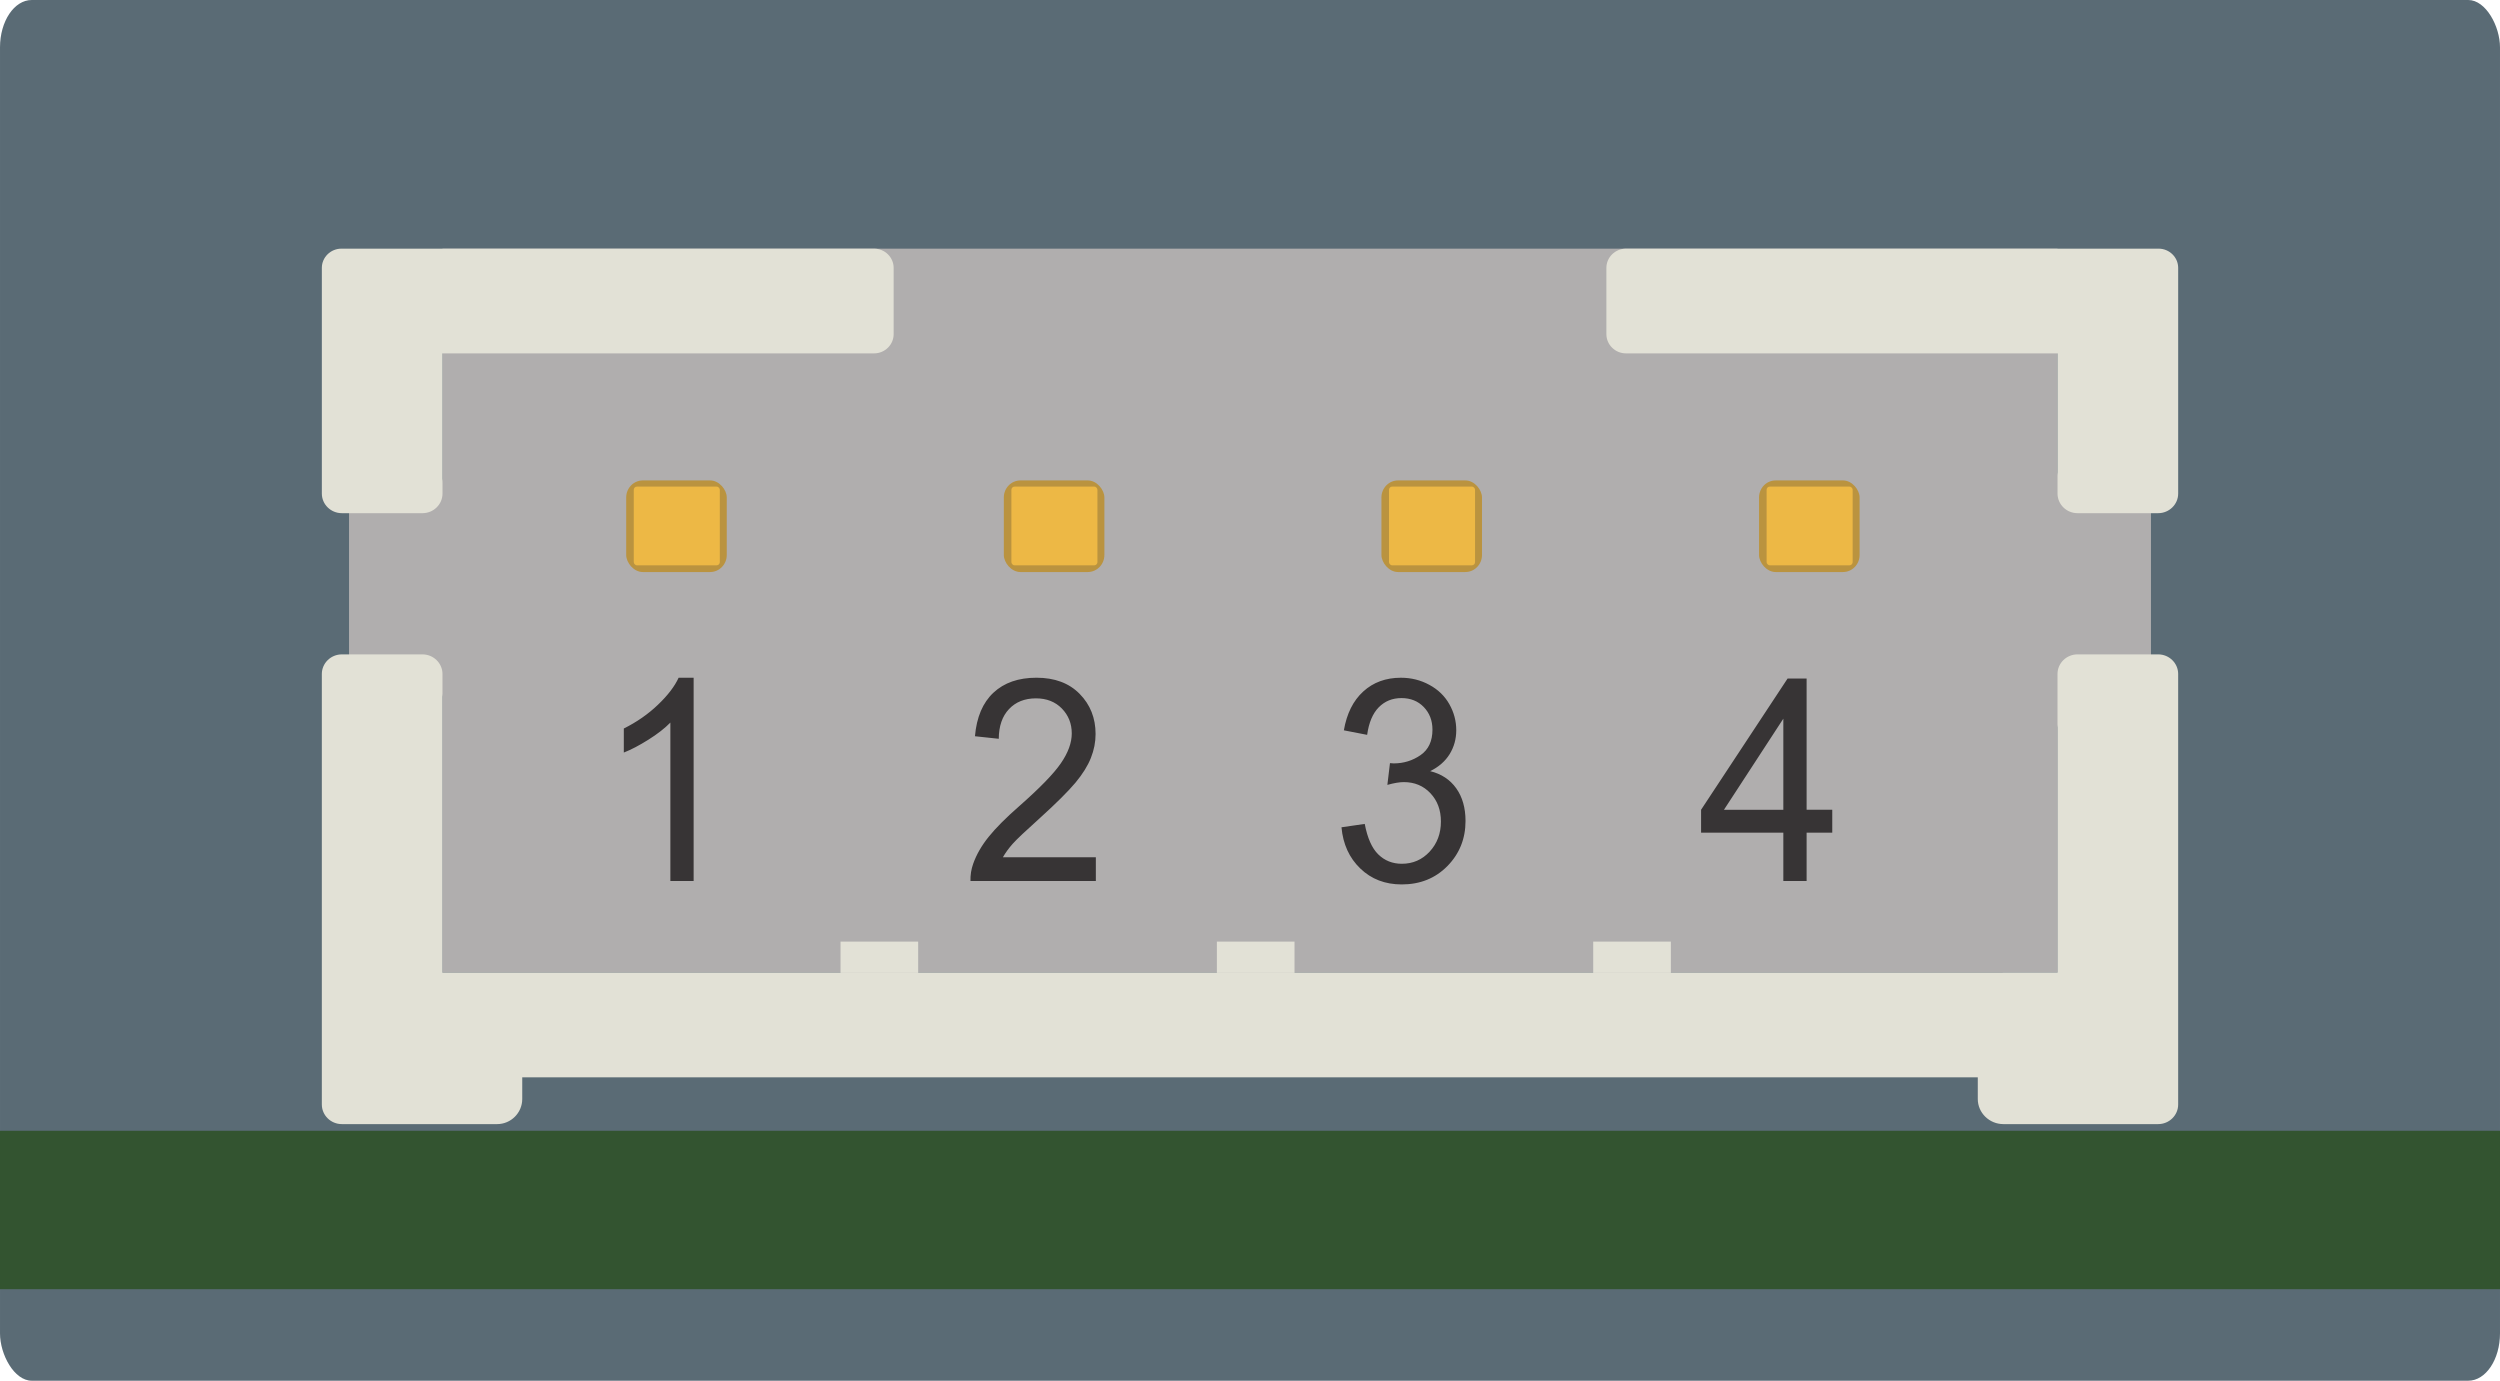
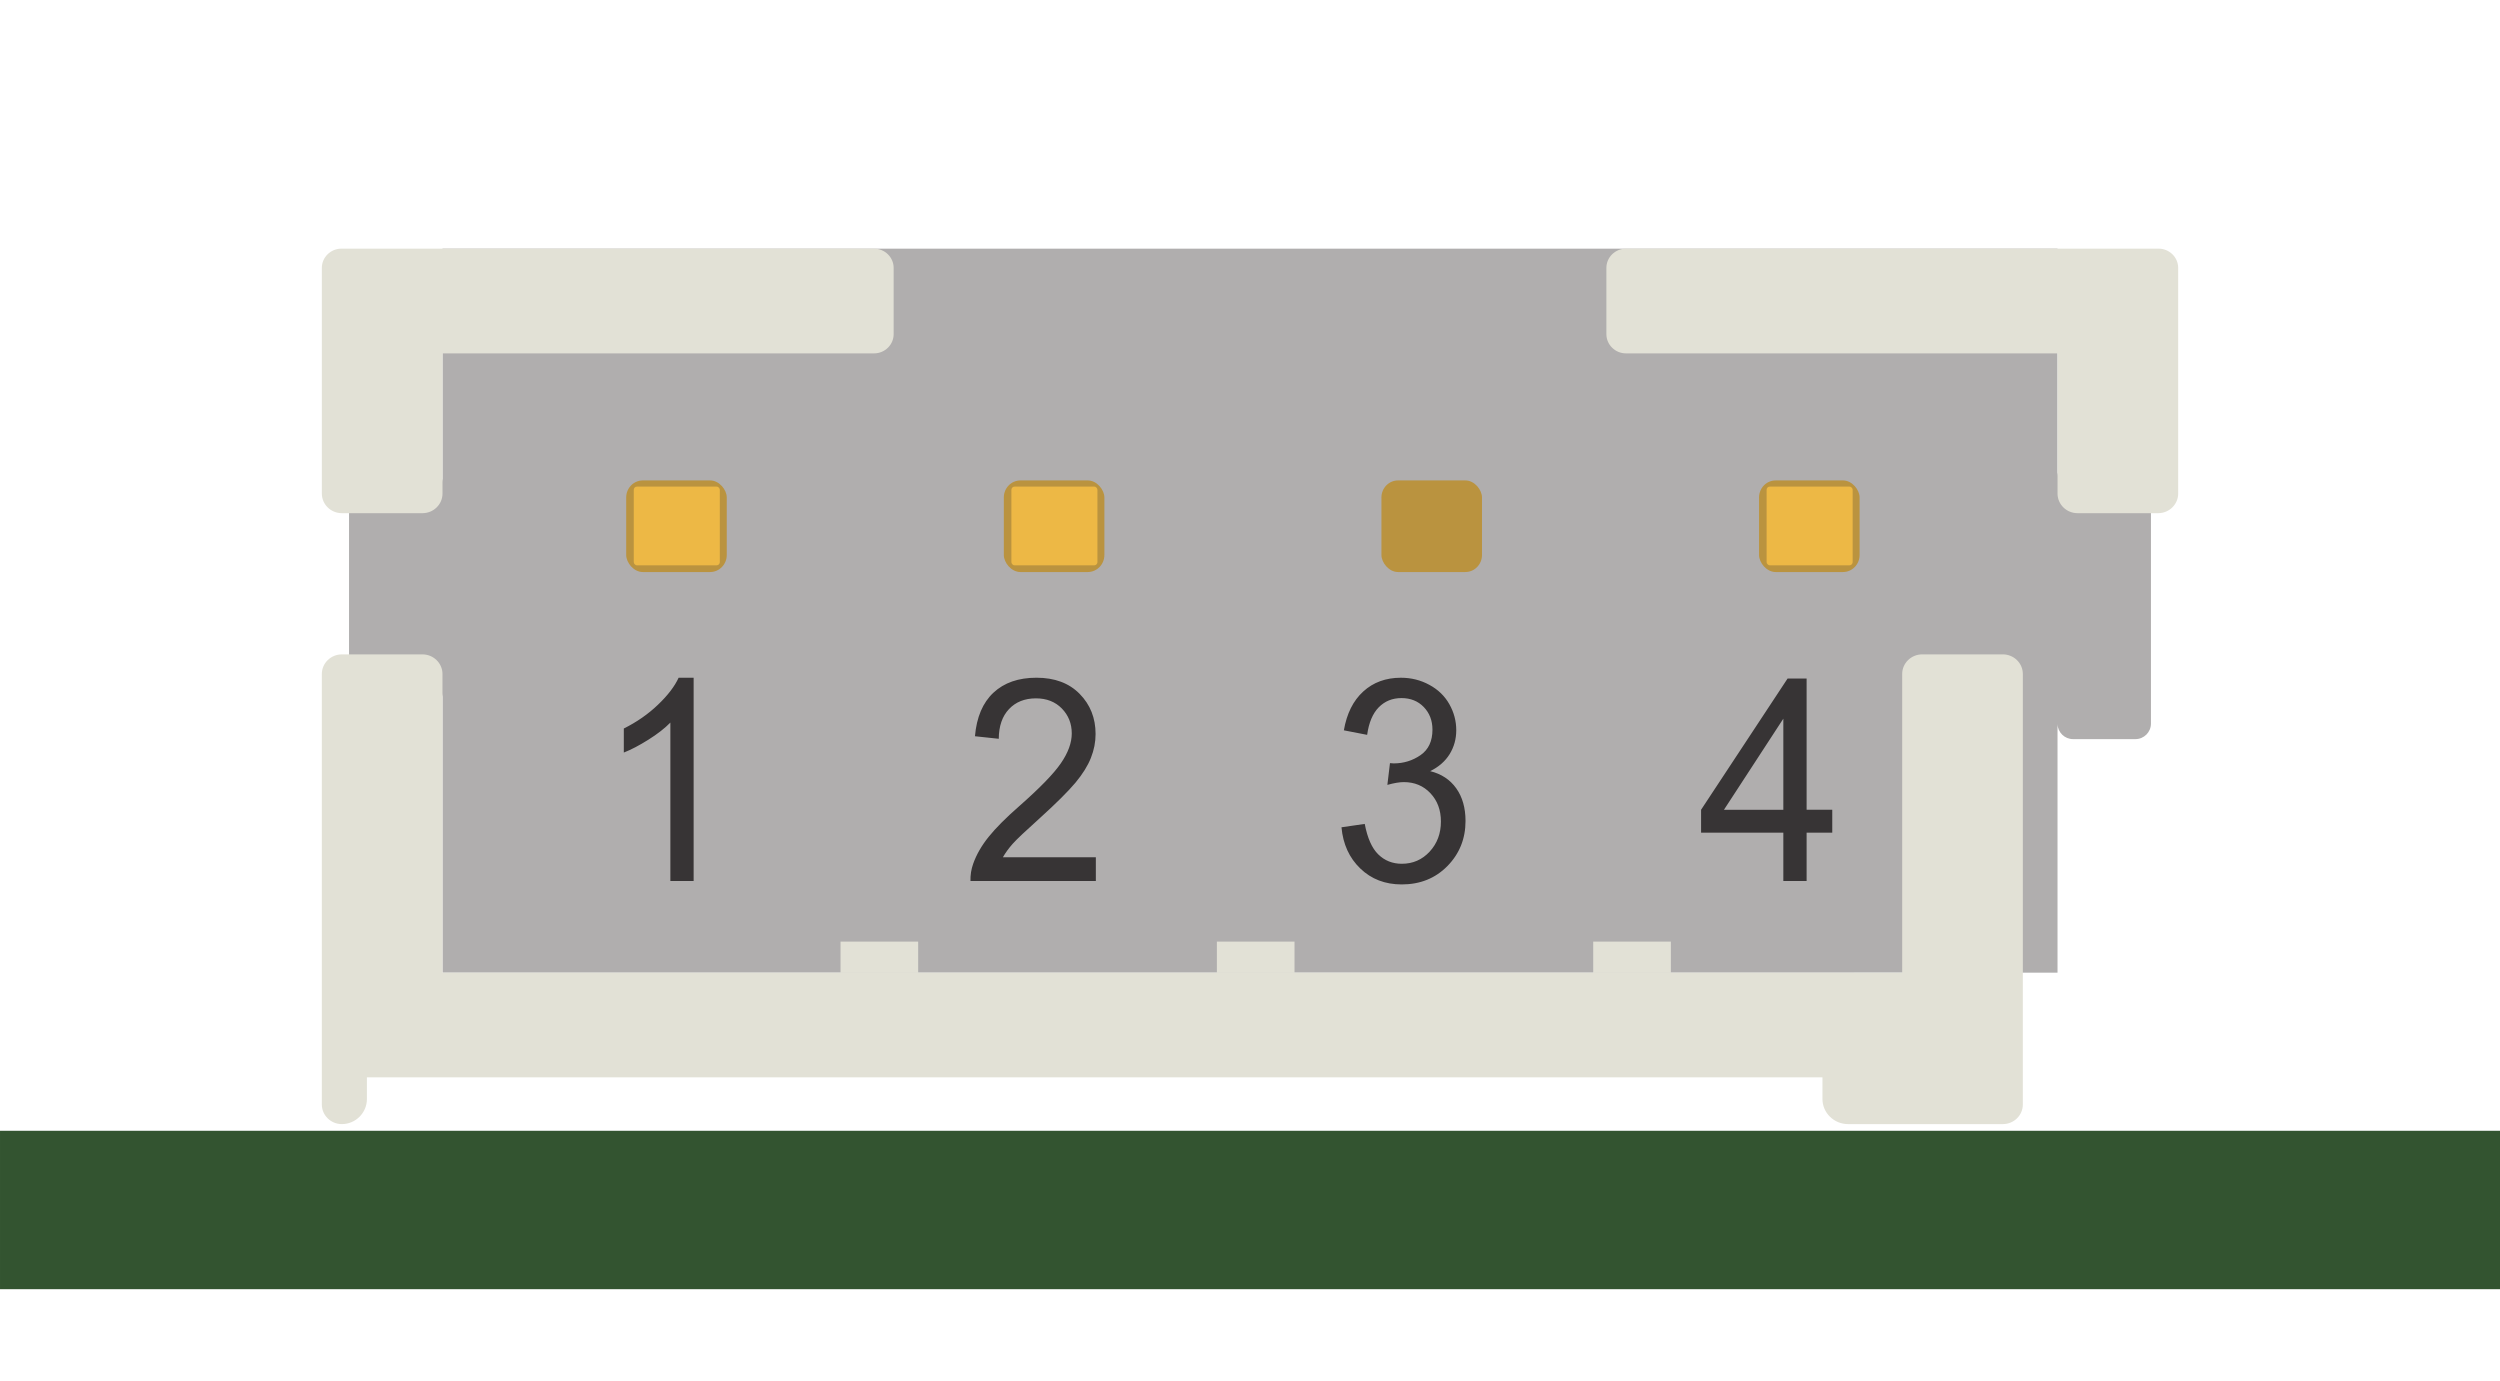
<svg xmlns="http://www.w3.org/2000/svg" xml:space="preserve" width="47.468mm" height="26.216mm" version="1.1" style="shape-rendering:geometricPrecision; text-rendering:geometricPrecision; image-rendering:optimizeQuality; fill-rule:evenodd; clip-rule:evenodd" viewBox="0 0 1730.81 955.91">
  <defs>
    <style type="text/css">
   
    .fil0 {fill:#5A6B75}
    .fil1 {fill:#335430}
    .fil2 {fill:#B0AEAE}
    .fil4 {fill:#BA933F}
    .fil3 {fill:#E2E1D6}
    .fil5 {fill:#EDB845}
    .fil6 {fill:#373435;fill-rule:nonzero}
   
  </style>
  </defs>
  <g id="Layer_x0020_1">
-     <rect class="fil0" y="0" width="1730.81" height="955.91" rx="21.97" ry="32.81" />
    <rect class="fil1" x="0" y="782.87" width="1730.81" height="109.67" />
    <g id="_2333298193792">
      <path class="fil2" d="M1435.19 319.05l43.25 0c5.9,0 10.72,4.82 10.72,10.72l0 171.21c0,5.9 -4.82,10.73 -10.72,10.73l-43.25 0c-5.8,0 -10.57,-4.68 -10.72,-10.46l0 172.17 -1118.13 0 0 -193.44c-0.15,5.76 -4.92,10.44 -10.72,10.44l-43.26 0c-5.9,0 -10.72,-4.82 -10.72,-10.71l0 -145.55c0,-5.91 4.82,-10.73 10.72,-10.73l43.26 0c5.8,0 10.57,4.67 10.72,10.45l0 -161.72 1118.13 0 0 157.34c0.15,-5.78 4.92,-10.45 10.72,-10.45z" />
      <path class="fil3" d="M1125.69 172.15l312.62 0 55.85 0 0.28 0 0.08 0c7.39,0.04 13.43,5.95 13.48,13.2l0 0.09 0 0.26 0 45.67 0 110.37c0,7.46 -6.22,13.55 -13.84,13.55l-55.85 0c-7.61,0 -13.83,-6.09 -13.83,-13.55l0 -97.08 -298.78 0c-7.46,0 -13.56,-5.97 -13.56,-13.29l0 -45.93c0,-7.31 6.1,-13.29 13.56,-13.29z" />
      <path class="fil3" d="M236.65 172.15l55.85 0 312.63 0c7.45,0 13.56,5.98 13.56,13.29l0 45.93c0,7.32 -6.1,13.29 -13.56,13.29l-298.78 0 0 97.08c0,7.46 -6.23,13.55 -13.84,13.55l-55.85 0c-7.61,0 -13.84,-6.09 -13.84,-13.55l0 -110.37 0 -45.67 0 -0.26 0 -0.09c0.05,-7.24 6.09,-13.16 13.48,-13.2l0.08 -0 0.27 0z" />
-       <path class="fil3" d="M1103.02 651.9l53.76 0 0 21.48 -53.76 0 0 -21.48zm-260.55 0l53.76 0 0 21.48 -53.76 0 0 -21.48zm544.07 21.49l-1042.37 0 -37.83 0 0 -206.78c0,-7.46 -6.24,-13.56 -13.84,-13.56l-55.86 0c-7.6,0 -13.83,6.1 -13.83,13.56l0 219.7 0 0.35 0 4.1 0 41.84 0 0.34 0 27.94 0 3.81c0,7.47 6.23,13.56 13.83,13.56l3.54 0 52.32 0 0.36 0 51.32 0c9.56,0 17.38,-7.81 17.38,-17.37l0 -15 1007.71 0 0 15c0,9.56 7.98,17.37 17.74,17.37l51.31 0 51.95 0 3.89 0c7.62,0 13.84,-6.08 13.84,-13.56l0 -3.81 0 -70.13 0 -224.15c0,-7.46 -6.22,-13.56 -13.84,-13.56l-55.85 0c-7.62,0 -13.84,6.1 -13.84,13.56l0 206.77 -37.47 0 -0.46 0.01zm-804.63 -21.49l53.76 0 0 21.48 -53.76 0 0 -21.48z" />
+       <path class="fil3" d="M1103.02 651.9l53.76 0 0 21.48 -53.76 0 0 -21.48zm-260.55 0l53.76 0 0 21.48 -53.76 0 0 -21.48zm544.07 21.49l-1042.37 0 -37.83 0 0 -206.78c0,-7.46 -6.24,-13.56 -13.84,-13.56l-55.86 0c-7.6,0 -13.83,6.1 -13.83,13.56l0 219.7 0 0.35 0 4.1 0 41.84 0 0.34 0 27.94 0 3.81c0,7.47 6.23,13.56 13.83,13.56c9.56,0 17.38,-7.81 17.38,-17.37l0 -15 1007.71 0 0 15c0,9.56 7.98,17.37 17.74,17.37l51.31 0 51.95 0 3.89 0c7.62,0 13.84,-6.08 13.84,-13.56l0 -3.81 0 -70.13 0 -224.15c0,-7.46 -6.22,-13.56 -13.84,-13.56l-55.85 0c-7.62,0 -13.84,6.1 -13.84,13.56l0 206.77 -37.47 0 -0.46 0.01zm-804.63 -21.49l53.76 0 0 21.48 -53.76 0 0 -21.48z" />
      <rect class="fil4" x="1217.83" y="332.61" width="69.62" height="63.43" rx="11.52" ry="11.8" />
      <rect class="fil5" x="1223.07" y="336.89" width="59.57" height="54.5" rx="2.2" ry="2.2" />
      <rect class="fil4" x="956.4" y="332.61" width="69.62" height="63.43" rx="11.52" ry="11.8" />
-       <rect class="fil5" x="961.64" y="336.89" width="59.57" height="54.5" rx="2.2" ry="2.2" />
      <rect class="fil4" x="694.97" y="332.61" width="69.62" height="63.43" rx="11.52" ry="11.8" />
      <rect class="fil5" x="700.21" y="336.89" width="59.57" height="54.5" rx="2.2" ry="2.2" />
      <rect class="fil4" x="433.53" y="332.61" width="69.62" height="63.43" rx="11.52" ry="11.8" />
      <rect class="fil5" x="438.77" y="336.89" width="59.57" height="54.5" rx="2.2" ry="2.2" />
    </g>
    <path class="fil6" d="M480.22 609.95l-16.11 0 0 -109.69c-3.88,3.98 -8.97,7.93 -15.26,11.88 -6.29,3.95 -11.96,6.92 -16.97,8.87l0 -16.64c9,-4.5 16.88,-9.98 23.62,-16.44 6.75,-6.43 11.54,-12.66 14.34,-18.73l10.38 0 0 140.75zm278.46 -16.44l0 16.44 -86.8 0c-0.12,-4.14 0.52,-8.12 1.89,-11.97 2.23,-6.3 5.8,-12.53 10.71,-18.63 4.91,-6.1 11.93,-13.15 21.06,-21.14 14.19,-12.5 23.84,-22.38 28.87,-29.69 5.06,-7.31 7.6,-14.22 7.6,-20.75 0,-6.82 -2.29,-12.56 -6.87,-17.26 -4.58,-4.67 -10.56,-7.02 -17.91,-7.02 -7.78,0 -14.01,2.48 -18.68,7.44 -4.67,4.93 -7.02,11.78 -7.08,20.55l-16.48 -1.76c1.13,-13.18 5.4,-23.23 12.79,-30.15 7.41,-6.92 17.33,-10.37 29.82,-10.37 12.58,0 22.56,3.72 29.88,11.19 7.35,7.47 11.02,16.74 11.02,27.77 0,5.61 -1.07,11.12 -3.24,16.54 -2.13,5.45 -5.7,11.16 -10.68,17.16 -5.01,5.97 -13.28,14.23 -24.81,24.67 -9.68,8.68 -15.9,14.55 -18.65,17.65 -2.75,3.1 -5,6.2 -6.8,9.33l64.37 0zm170.05 -20.75l16.11 -2.35c1.86,9.79 4.97,16.83 9.4,21.14 4.42,4.31 9.86,6.46 16.3,6.46 7.63,0 14.07,-2.81 19.26,-8.42 5.19,-5.61 7.78,-12.56 7.78,-20.85 0,-7.89 -2.41,-14.42 -7.26,-19.57 -4.82,-5.12 -10.96,-7.7 -18.43,-7.7 -3.05,0 -6.84,0.65 -11.38,1.93l1.8 -15.07c1.07,0.13 1.95,0.19 2.6,0.19 6.9,0 13.06,-1.93 18.58,-5.74 5.49,-3.81 8.24,-9.69 8.24,-17.62 0,-6.3 -2.02,-11.51 -6.01,-15.66 -4,-4.14 -9.16,-6.2 -15.47,-6.2 -6.29,0 -11.5,2.12 -15.69,6.36 -4.18,4.24 -6.87,10.6 -8.05,19.09l-16.12 -3.13c1.99,-11.55 6.44,-20.52 13.43,-26.89 6.96,-6.36 15.66,-9.52 26.03,-9.52 7.14,0 13.73,1.63 19.74,4.93 6.04,3.26 10.65,7.73 13.83,13.38 3.21,5.68 4.79,11.68 4.79,18.04 0,6.03 -1.52,11.52 -4.55,16.48 -3.05,4.96 -7.57,8.91 -13.52,11.84 7.75,1.89 13.76,5.87 18.07,11.91 4.27,6 6.41,13.57 6.41,22.61 0,12.24 -4.18,22.64 -12.51,31.16 -8.36,8.51 -18.92,12.75 -31.67,12.75 -11.5,0 -21.06,-3.69 -28.66,-11.03 -7.63,-7.34 -11.97,-16.83 -13.03,-28.52zm305.92 37.2l0 -33.48 -56.95 0 0 -15.86 59.88 -90.83 13.18 0 0 90.83 17.76 0 0 15.86 -17.76 0 0 33.48 -16.11 0zm0 -49.33l0 -63.07 -41.11 63.07 41.11 0z" />
  </g>
</svg>